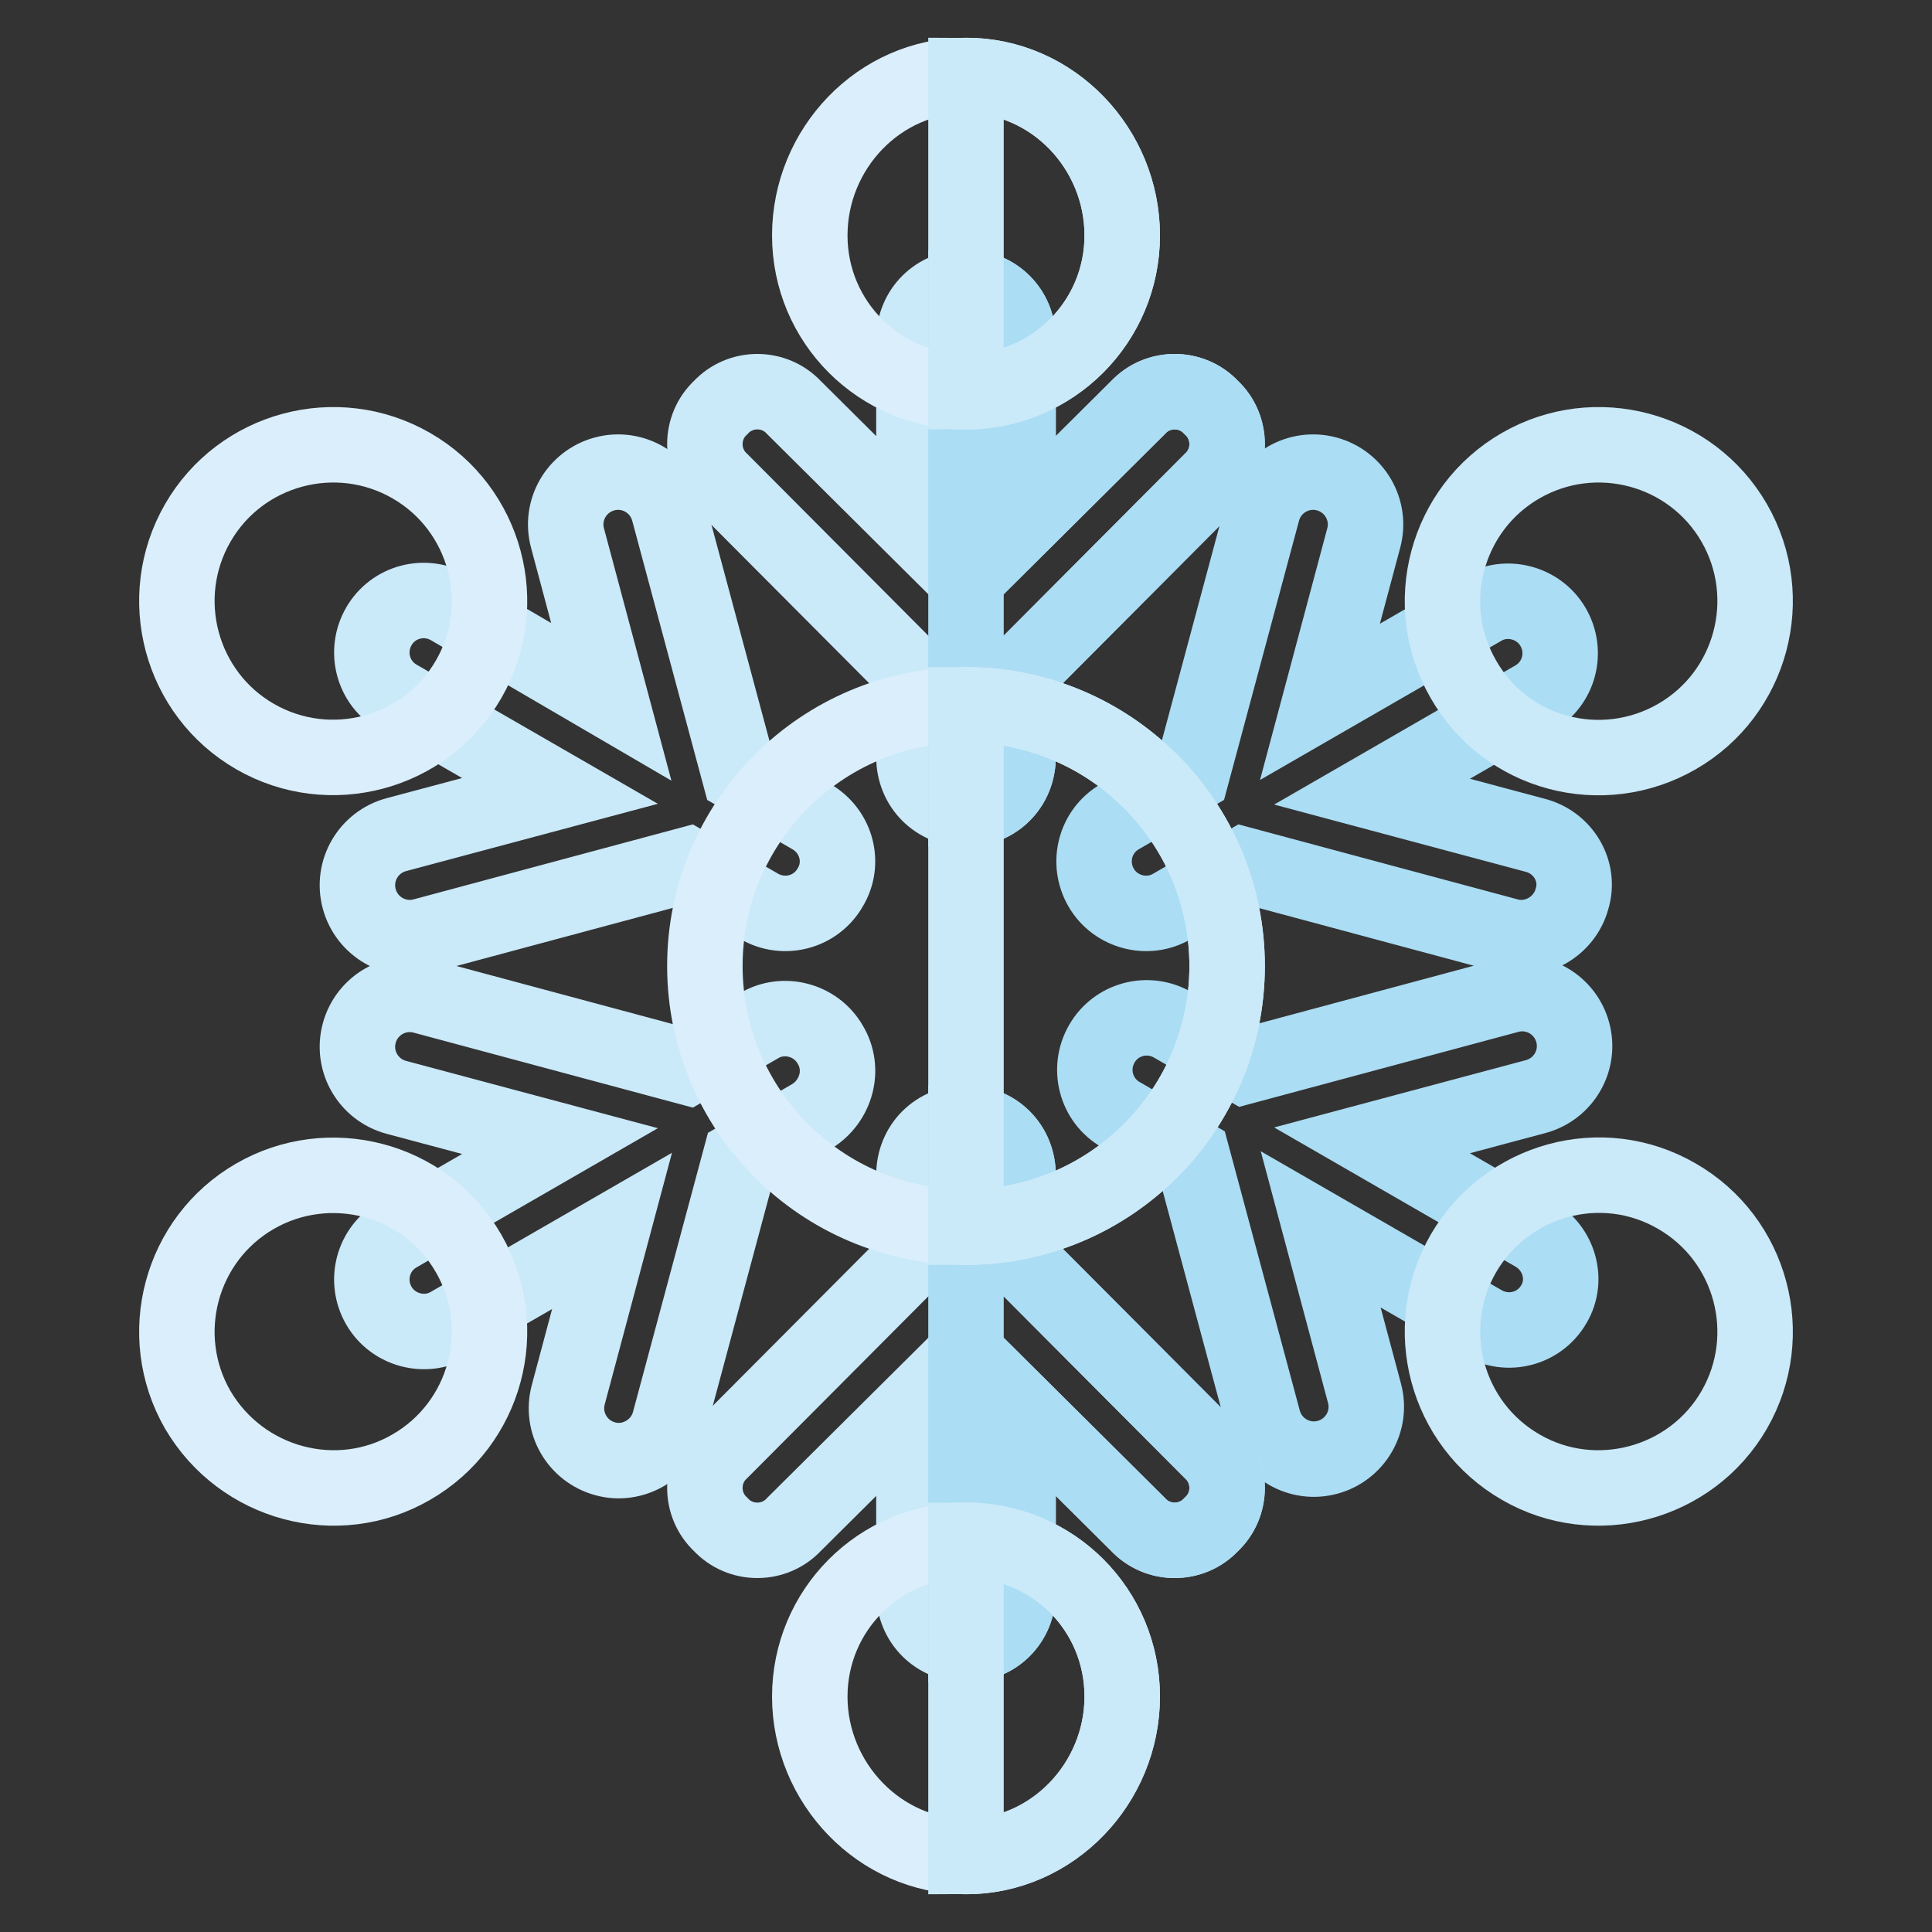
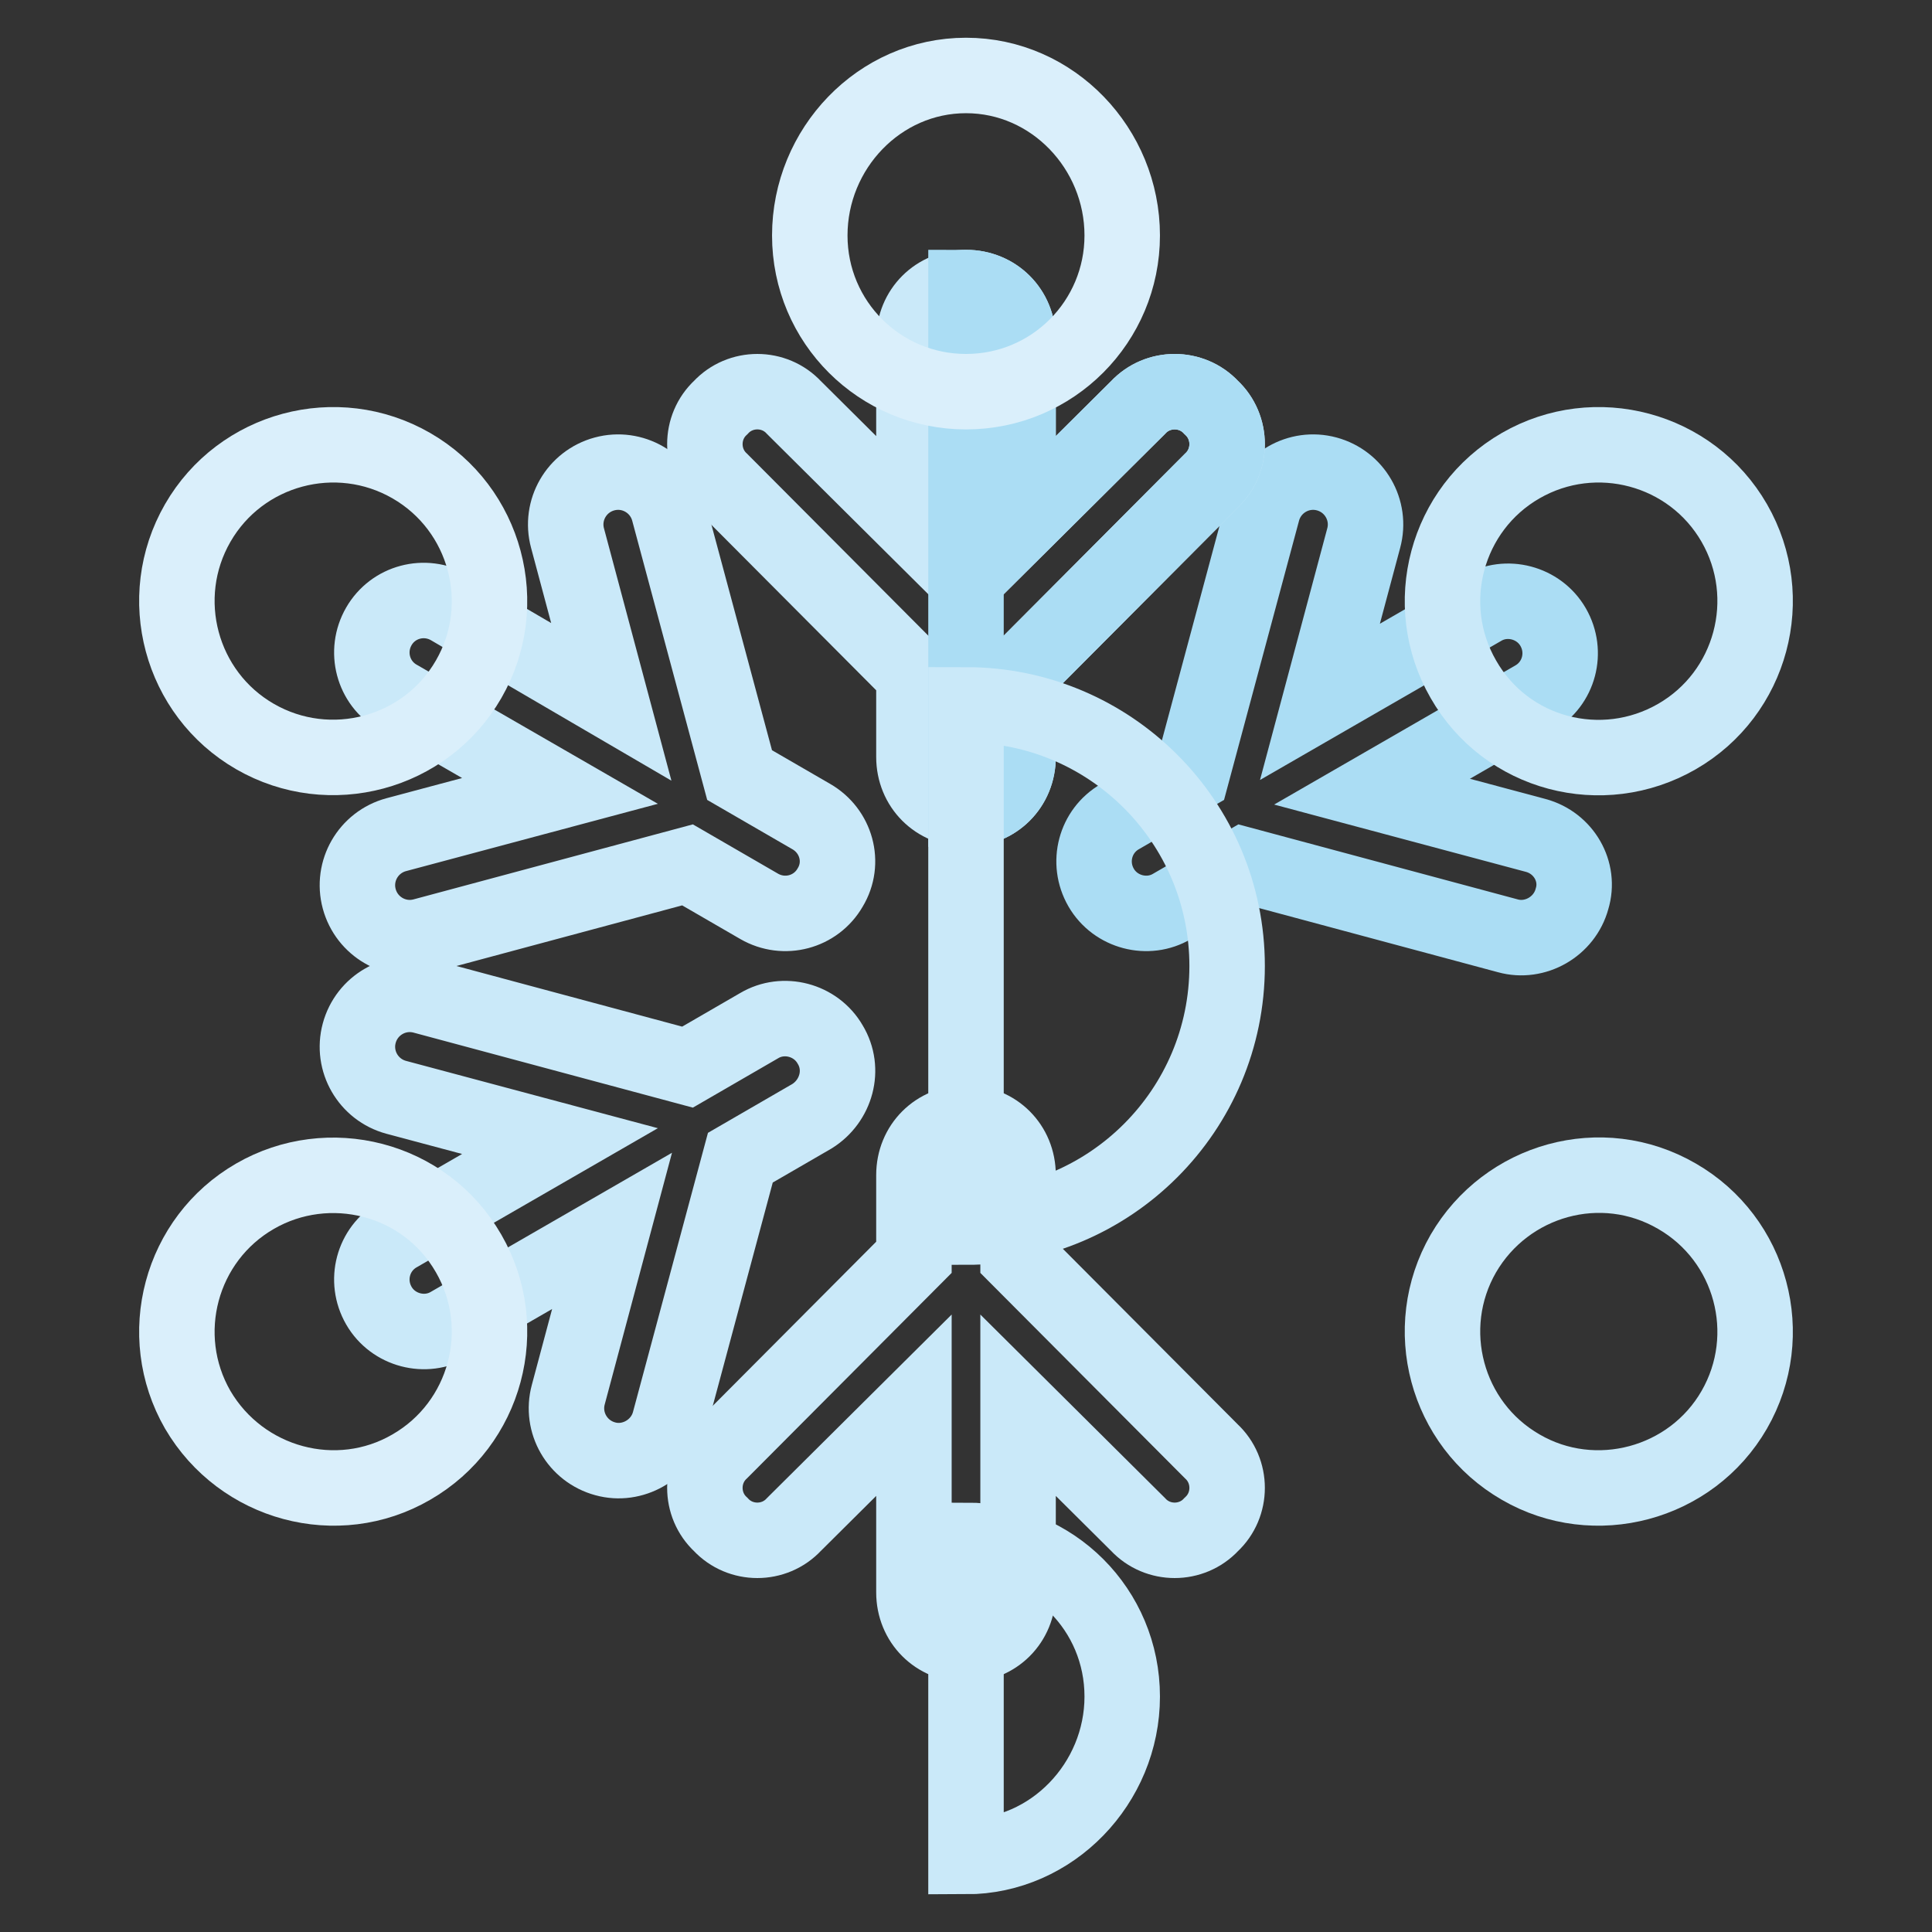
<svg xmlns="http://www.w3.org/2000/svg" version="1.1" x="0px" y="0px" viewBox="0 0 256 256" enable-background="new 0 0 256 256" xml:space="preserve">
  <rect x="0" y="0" width="256" height="256" fill="#333333" stroke="none" />
  <g>
-     <path stroke-width="10" fill-opacity="0" stroke="#abddf4" d="M203.3,163.5l-21.5-12.4l21.7-5.8c3.7-1,5.9-4.8,4.9-8.5c-1-3.7-4.8-5.9-8.5-4.9l-35,9.4l-9.5-5.5 c-3.3-1.9-7.5-0.8-9.4,2.5c-1.9,3.3-0.8,7.5,2.5,9.4l9.5,5.5l9.4,35c1,3.7,4.8,5.9,8.5,4.9c3.7-1,5.9-4.8,4.9-8.5l-5.8-21.7 l21.5,12.4c3.3,1.9,7.5,0.8,9.4-2.5C207.8,169.6,206.6,165.4,203.3,163.5L203.3,163.5z" />
    <path stroke-width="10" fill-opacity="0" stroke="#cae9f9" d="M107.5,108.2l-9.5-5.5l-9.4-35c-1-3.7-4.8-5.9-8.5-4.9c-3.7,1-5.9,4.8-4.9,8.5l5.8,21.7L59.6,80.5 c-3.3-1.9-7.5-0.8-9.4,2.5c-1.9,3.3-0.8,7.5,2.5,9.4l21.5,12.4l-21.7,5.8c-3.7,1-5.9,4.8-4.9,8.5c1,3.7,4.8,5.9,8.5,4.9l35-9.4 l9.5,5.5c3.3,1.9,7.5,0.8,9.4-2.5C112,114.3,110.8,110.1,107.5,108.2L107.5,108.2z M110,138.4c-1.9-3.3-6.2-4.4-9.4-2.5l-9.5,5.5 l-35-9.4c-3.7-1-7.5,1.2-8.5,4.9c-1,3.7,1.2,7.5,4.9,8.5l21.7,5.8l-21.5,12.4c-3.3,1.9-4.4,6.1-2.5,9.4c1.9,3.3,6.2,4.4,9.4,2.5 l21.5-12.4l-5.8,21.7c-1,3.7,1.2,7.5,4.9,8.5c3.6,1,7.5-1.2,8.5-4.9l9.4-35l9.5-5.5C110.8,145.9,112,141.7,110,138.4z" />
    <path stroke-width="10" fill-opacity="0" stroke="#abddf4" d="M203.5,110.7l-21.7-5.8l21.5-12.4c3.3-1.9,4.4-6.1,2.5-9.4c-1.9-3.3-6.2-4.4-9.4-2.5l-21.5,12.4l5.8-21.7 c1-3.7-1.2-7.5-4.9-8.5c-3.7-1-7.5,1.2-8.5,4.9l-9.4,35l-9.5,5.5c-3.3,1.9-4.4,6.1-2.5,9.4c1.9,3.3,6.2,4.4,9.4,2.5l9.5-5.5l35,9.4 c3.6,1,7.5-1.2,8.5-4.9C209.4,115.5,207.2,111.7,203.5,110.7z" />
    <path stroke-width="10" fill-opacity="0" stroke="#cae9f9" d="M160.5,63.7l-25.6,25.7v10.9c0,3.9-3,6.9-6.9,6.9c-3.9,0-6.9-3-6.9-6.9V89.4L95.5,63.7 c-2.8-2.6-2.8-7.1,0-9.7c2.6-2.8,7.1-2.8,9.7,0l15.9,15.8V45c0-3.9,3-6.9,6.9-6.9c3.9,0,6.9,3,6.9,6.9v24.8L150.8,54 c2.6-2.8,7.1-2.8,9.7,0C163.3,56.6,163.3,61.1,160.5,63.7z" />
    <path stroke-width="10" fill-opacity="0" stroke="#abddf4" d="M160.5,63.7l-25.6,25.7v10.9c0,3.9-3,6.9-6.9,6.9V38.1c3.9,0,6.9,3,6.9,6.9v24.8L150.8,54 c2.6-2.8,7.1-2.8,9.7,0C163.3,56.6,163.3,61.1,160.5,63.7z" />
    <path stroke-width="10" fill-opacity="0" stroke="#cae9f9" d="M160.5,202c-2.6,2.8-7.1,2.8-9.7,0l-15.9-15.8V211c0,3.9-3,6.9-6.9,6.9c-3.9,0-6.9-3-6.9-6.9v-24.8 L105.2,202c-2.6,2.8-7.1,2.8-9.7,0c-2.8-2.6-2.8-7.1,0-9.7l25.6-25.7v-10.9c0-3.9,3-6.9,6.9-6.9c3.9,0,6.9,3,6.9,6.9v10.9 l25.6,25.7C163.3,194.9,163.3,199.4,160.5,202z" />
-     <path stroke-width="10" fill-opacity="0" stroke="#abddf4" d="M160.5,202c-2.6,2.8-7.1,2.8-9.7,0l-15.9-15.8V211c0,3.9-3,6.9-6.9,6.9v-69.1c3.9,0,6.9,3,6.9,6.9v10.9 l25.6,25.7C163.3,194.9,163.3,199.4,160.5,202z" />
-     <path stroke-width="10" fill-opacity="0" stroke="#daeffb" d="M128,204.1c-11.5,0-20.7,9.3-20.7,20.7c0,11.5,9.3,21.2,20.7,21.2c11.5,0,20.7-9.7,20.7-21.2 C148.7,213.3,139.5,204.1,128,204.1z" />
    <path stroke-width="10" fill-opacity="0" stroke="#cae9f9" d="M148.7,224.8c0,11.5-9.3,21.2-20.7,21.2v-41.9C139.5,204.1,148.7,213.3,148.7,224.8z" />
-     <path stroke-width="10" fill-opacity="0" stroke="#daeffb" d="M128,93.4c-19.1,0-34.6,15.5-34.6,34.6c0,19.1,15.5,34.6,34.6,34.6s34.6-15.5,34.6-34.6 C162.6,108.9,147.1,93.4,128,93.4z" />
    <path stroke-width="10" fill-opacity="0" stroke="#cae9f9" d="M162.6,128c0,19.1-15.5,34.6-34.6,34.6V93.4C147.1,93.4,162.6,108.9,162.6,128z" />
    <path stroke-width="10" fill-opacity="0" stroke="#daeffb" d="M128,10c-11.5,0-20.7,9.7-20.7,21.2c0,11.5,9.3,20.7,20.7,20.7c11.5,0,20.7-9.3,20.7-20.7 C148.7,19.7,139.5,10,128,10z" />
-     <path stroke-width="10" fill-opacity="0" stroke="#cae9f9" d="M148.7,31.2c0,11.5-9.3,20.7-20.7,20.7V10C139.5,10,148.7,19.7,148.7,31.2z" />
    <path stroke-width="10" fill-opacity="0" stroke="#daeffb" d="M33.8,97.6c-9.9-5.7-13.3-18.4-7.6-28.3c5.7-9.9,18.4-13.3,28.3-7.6h0c9.9,5.7,13.3,18.4,7.6,28.3 C56.4,99.9,43.7,103.3,33.8,97.6L33.8,97.6z" />
    <path stroke-width="10" fill-opacity="0" stroke="#cae9f9" d="M201.5,194.4c-9.9-5.7-13.3-18.4-7.6-28.3c5.7-9.8,18.3-13.4,28.3-7.6c9.9,5.7,13.3,18.4,7.6,28.3 C224.1,196.7,211.3,200.1,201.5,194.4z M193.9,90c-5.7-9.9-2.3-22.6,7.6-28.3h0c9.9-5.7,22.6-2.3,28.3,7.6 c5.7,9.9,2.3,22.6-7.6,28.3C212.3,103.3,199.6,100,193.9,90z" />
    <path stroke-width="10" fill-opacity="0" stroke="#daeffb" d="M26.2,186.8c-5.7-9.9-2.3-22.6,7.6-28.3c9.7-5.6,22.5-2.5,28.3,7.6c5.7,9.9,2.3,22.6-7.6,28.3 C44.7,200.1,32,196.7,26.2,186.8z" />
  </g>
</svg>